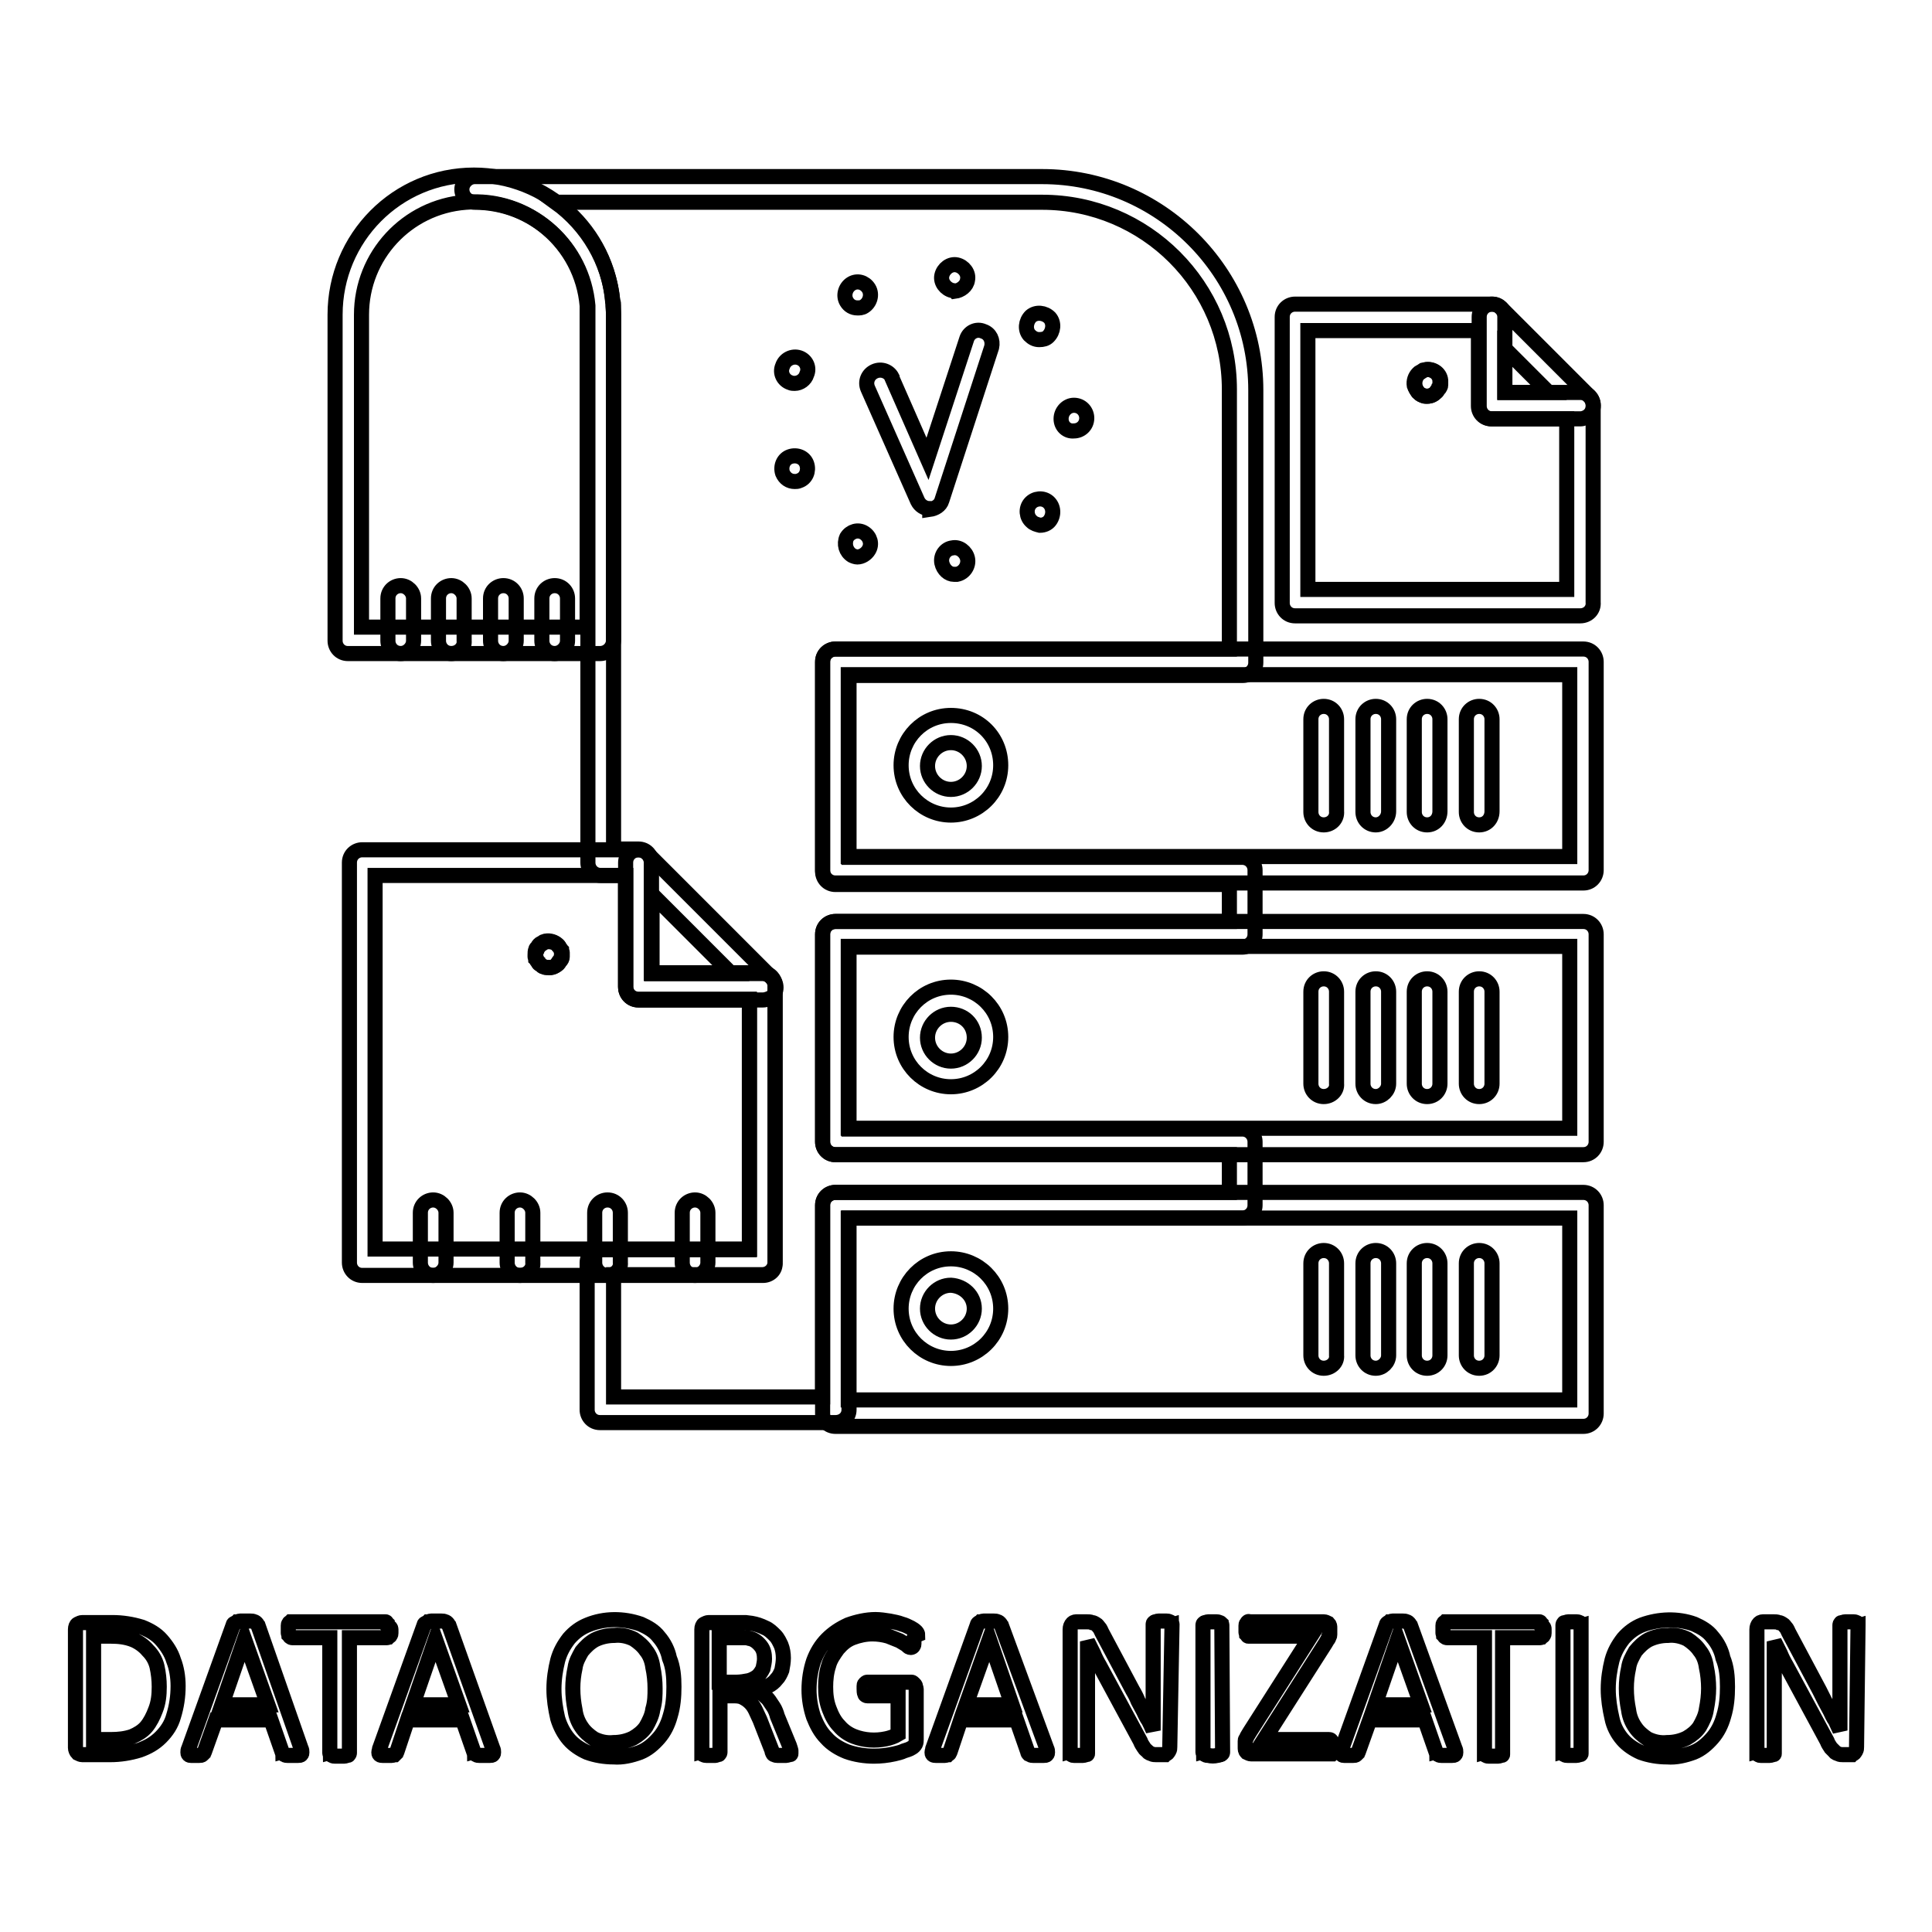
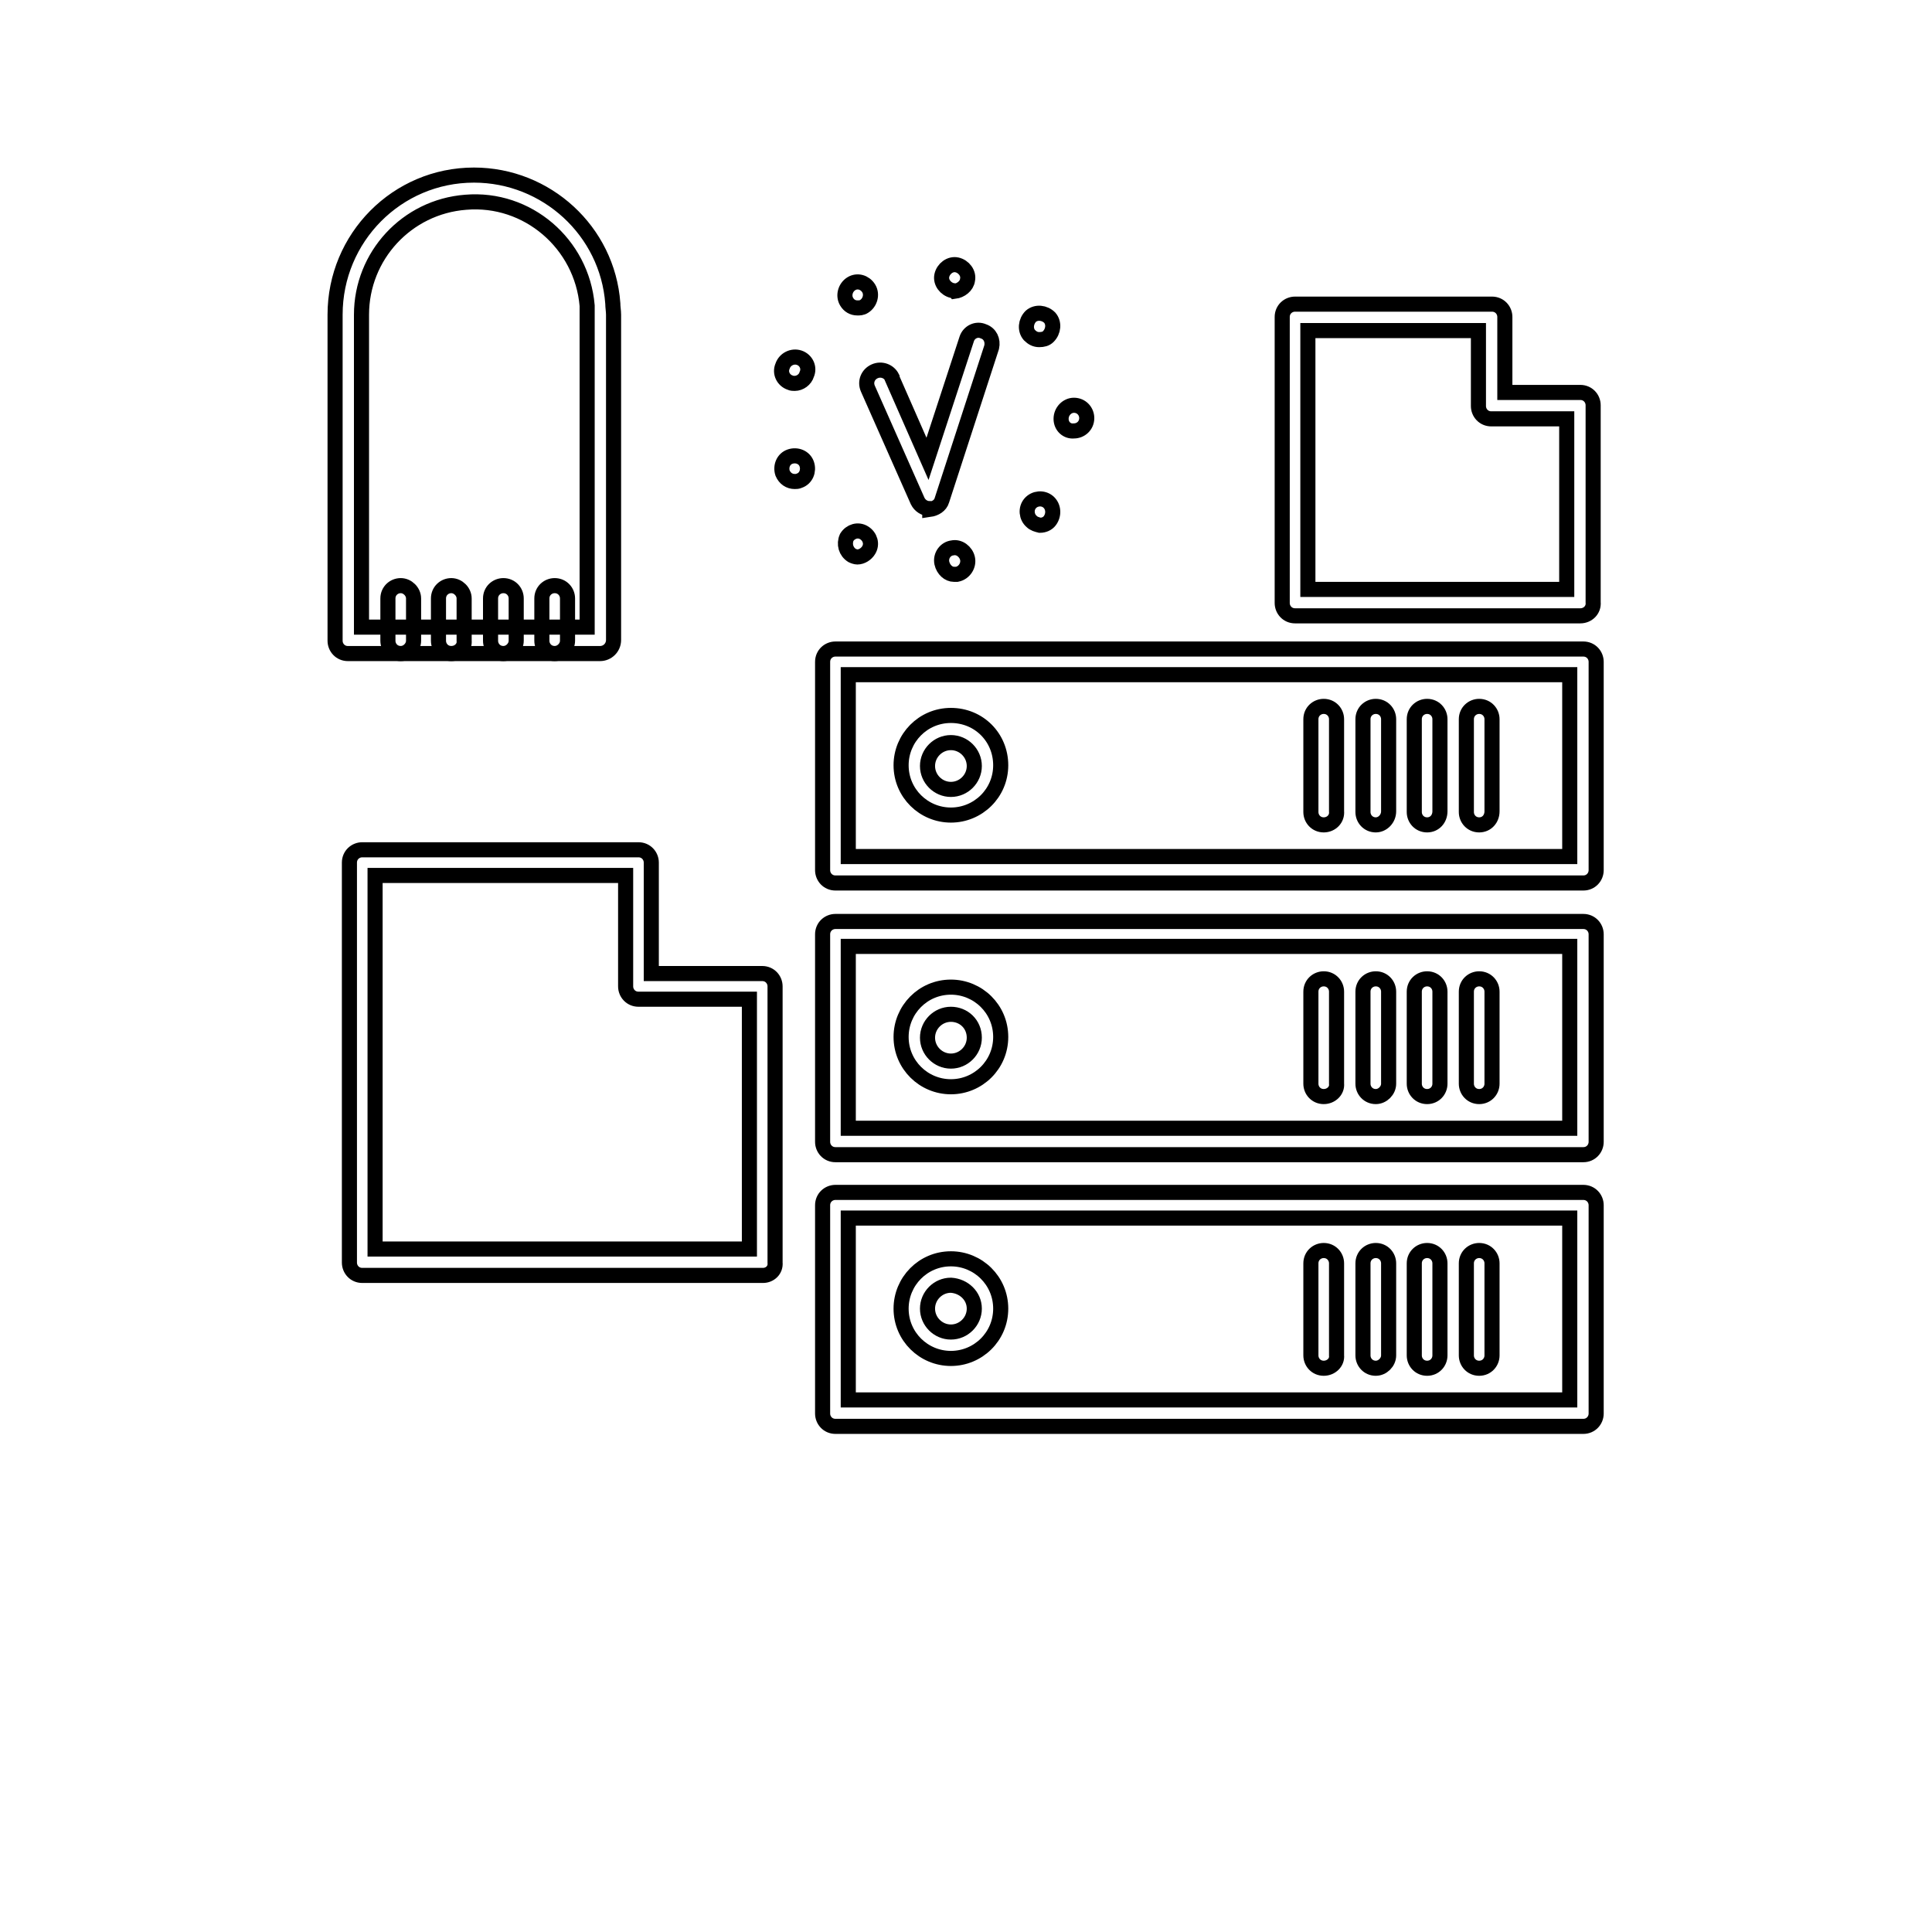
<svg xmlns="http://www.w3.org/2000/svg" version="1.1" x="0px" y="0px" viewBox="0 0 256 256" enable-background="new 0 0 256 256" xml:space="preserve">
  <g>
    <path stroke-width="2" fill-opacity="0" stroke="#000000" d="M79.5,86.6H46.1c-1,0-1.7-0.8-1.7-1.7l0,0V41.7c0-10.2,8.2-18.5,18.4-18.5c9.6,0,17.7,7.4,18.4,17 c0,0.5,0.1,1,0.1,1.5v43.1C81.3,85.8,80.5,86.6,79.5,86.6z M47.9,83.1h29.9V41.7v-1.2c-0.7-8.2-7.9-14.4-16.1-13.7 c-7.8,0.6-13.8,7.1-13.8,14.9L47.9,83.1z M123.2,67.4c-0.7,0-1.3-0.4-1.6-1l-6.6-14.9c-0.4-0.9,0-1.9,0.9-2.3c0,0,0,0,0,0 c0.9-0.4,1.9,0,2.3,0.8c0,0,0,0,0,0.1l4.7,10.7l5.2-15.9c0.3-0.9,1.3-1.4,2.2-1c0.9,0.3,1.3,1.2,1.1,2.1l-6.6,20.3 c-0.2,0.7-0.9,1.1-1.6,1.2L123.2,67.4z M124.8,74.6c-0.2-1,0.5-1.9,1.4-2c0,0,0,0,0,0c0.9-0.2,1.8,0.5,2,1.4 c0.2,0.9-0.4,1.9-1.4,2.1c0,0,0,0-0.1,0h-0.3C125.7,76.1,125,75.5,124.8,74.6z M112.9,73.6c-0.8-0.5-1.1-1.5-0.7-2.4c0,0,0,0,0,0 c0.5-0.8,1.5-1.1,2.3-0.6c0.8,0.5,1.1,1.5,0.6,2.3c-0.3,0.5-0.9,0.9-1.5,0.9C113.4,73.8,113.1,73.7,112.9,73.6z M136.7,69.1 c-0.7-0.6-0.8-1.7-0.2-2.4c0,0,0,0,0,0c0.6-0.7,1.7-0.8,2.4-0.2c0,0,0,0,0,0c0.7,0.6,0.8,1.7,0.2,2.5c-0.3,0.4-0.8,0.6-1.3,0.6 C137.4,69.5,137,69.4,136.7,69.1z M103.7,62.7c-0.3-0.9,0.1-1.9,1-2.2c0,0,0,0,0,0c0.9-0.3,1.9,0.1,2.2,1c0.3,0.9-0.1,1.9-1,2.2 c-0.2,0.1-0.4,0.1-0.6,0.1C104.6,63.8,104,63.4,103.7,62.7L103.7,62.7z M140.6,55.5L140.6,55.5c0-1,0.8-1.8,1.7-1.8 c1,0,1.7,0.8,1.7,1.7l0,0c0,1-0.8,1.7-1.7,1.7l0,0C141.4,57.2,140.6,56.5,140.6,55.5L140.6,55.5z M104.7,50.7 c-0.9-0.3-1.4-1.3-1-2.2c0.3-0.9,1.3-1.4,2.2-1.1c0,0,0,0,0,0c0.9,0.3,1.4,1.3,1,2.2c-0.2,0.7-0.9,1.2-1.6,1.2 C105.1,50.8,104.9,50.8,104.7,50.7z M136.4,44.4c-0.6-0.7-0.5-1.8,0.2-2.5c0.7-0.6,1.8-0.5,2.5,0.2c0.6,0.7,0.5,1.8-0.2,2.5 c-0.3,0.3-0.7,0.4-1.2,0.4C137.2,45,136.8,44.8,136.4,44.4L136.4,44.4z M112.2,40c-0.5-0.8-0.2-1.9,0.6-2.4c0,0,0,0,0,0 c0.8-0.5,1.8-0.2,2.3,0.6c0.5,0.8,0.2,1.9-0.6,2.4c-0.3,0.2-0.6,0.2-0.9,0.2C113,40.8,112.5,40.5,112.2,40z M126.2,38.5 c-0.9-0.2-1.6-1.1-1.4-2c0,0,0,0,0,0c0.2-0.9,1.1-1.6,2-1.4c0.9,0.2,1.6,1.1,1.4,2c-0.1,0.8-0.9,1.4-1.7,1.5 C126.4,38.5,126.3,38.5,126.2,38.5z M126,108c-3.6,0-6.6-2.9-6.6-6.6c0-3.6,2.9-6.6,6.6-6.6s6.6,2.9,6.6,6.6c0,0,0,0,0,0 C132.6,105.1,129.6,108,126,108z M126,98.4c-1.7,0-3.1,1.4-3.1,3.1c0,1.7,1.4,3.1,3.1,3.1s3.1-1.4,3.1-3.1c0,0,0,0,0,0 C129.1,99.8,127.7,98.4,126,98.4z M175.4,109.3c-1,0-1.7-0.8-1.7-1.7l0,0V95.3c0-1,0.8-1.7,1.7-1.7c1,0,1.7,0.8,1.7,1.7v12.2 C177.2,108.5,176.4,109.3,175.4,109.3L175.4,109.3L175.4,109.3z M182.3,109.3c-1,0-1.7-0.8-1.7-1.7l0,0V95.3c0-1,0.8-1.7,1.7-1.7 c1,0,1.7,0.8,1.7,1.7l0,0v12.2C184,108.5,183.2,109.3,182.3,109.3L182.3,109.3z M189.1,109.3c-1,0-1.7-0.8-1.7-1.7l0,0V95.3 c0-1,0.8-1.7,1.7-1.7c1,0,1.7,0.8,1.7,1.7c0,0,0,0,0,0v12.2C190.8,108.5,190.1,109.3,189.1,109.3L189.1,109.3L189.1,109.3z  M196,109.3c-1,0-1.7-0.8-1.7-1.7l0,0V95.3c0-1,0.8-1.7,1.7-1.7c1,0,1.7,0.8,1.7,1.7l0,0v12.2C197.7,108.5,197,109.3,196,109.3 L196,109.3z M126,144c-3.6,0-6.6-2.9-6.6-6.6c0-3.6,2.9-6.6,6.6-6.6c3.6,0,6.6,2.9,6.6,6.6c0,0,0,0,0,0 C132.6,141.1,129.6,144,126,144z M126,134.4c-1.7,0-3.1,1.4-3.1,3.1c0,1.7,1.4,3.1,3.1,3.1c1.7,0,3.1-1.4,3.1-3.1c0,0,0,0,0,0 C129.1,135.7,127.7,134.4,126,134.4z M175.4,145.3c-1,0-1.7-0.8-1.7-1.7l0,0v-12.2c0-1,0.8-1.7,1.7-1.7c1,0,1.7,0.8,1.7,1.7 c0,0,0,0,0,0v12.2C177.2,144.5,176.4,145.3,175.4,145.3L175.4,145.3L175.4,145.3z M182.3,145.3c-1,0-1.7-0.8-1.7-1.7l0,0v-12.2 c0-1,0.8-1.7,1.7-1.7c1,0,1.7,0.8,1.7,1.7v12.2C184,144.5,183.2,145.3,182.3,145.3L182.3,145.3z M189.1,145.3c-1,0-1.7-0.8-1.7-1.7 l0,0v-12.2c0-1,0.8-1.7,1.7-1.7c1,0,1.7,0.8,1.7,1.7v12.2C190.8,144.5,190.1,145.3,189.1,145.3L189.1,145.3L189.1,145.3z  M196,145.3c-1,0-1.7-0.8-1.7-1.7l0,0v-12.2c0-1,0.8-1.7,1.7-1.7c1,0,1.7,0.8,1.7,1.7v12.2C197.7,144.5,197,145.3,196,145.3 L196,145.3z M126,180c-3.6,0-6.6-2.9-6.6-6.6c0-3.6,2.9-6.6,6.6-6.6c3.6,0,6.6,2.9,6.6,6.6c0,0,0,0,0,0 C132.6,177.1,129.6,180,126,180z M126,170.3c-1.7,0-3.1,1.4-3.1,3.1c0,1.7,1.4,3.1,3.1,3.1s3.1-1.4,3.1-3.1c0,0,0,0,0,0 C129.1,171.7,127.7,170.4,126,170.3z M175.4,181.3c-1,0-1.7-0.8-1.7-1.7l0,0v-12.2c0-1,0.8-1.7,1.7-1.7c1,0,1.7,0.8,1.7,1.7v12.2 C177.2,180.5,176.4,181.3,175.4,181.3L175.4,181.3L175.4,181.3z M182.3,181.3c-1,0-1.7-0.8-1.7-1.7l0,0v-12.2c0-1,0.8-1.7,1.7-1.7 c1,0,1.7,0.8,1.7,1.7v12.2C184,180.5,183.2,181.3,182.3,181.3L182.3,181.3z M189.1,181.3c-1,0-1.7-0.8-1.7-1.7l0,0v-12.2 c0-1,0.8-1.7,1.7-1.7c1,0,1.7,0.8,1.7,1.7v12.2C190.8,180.5,190.1,181.3,189.1,181.3L189.1,181.3L189.1,181.3z M196,181.3 c-1,0-1.7-0.8-1.7-1.7l0,0v-12.2c0-1,0.8-1.7,1.7-1.7c1,0,1.7,0.8,1.7,1.7v12.2C197.7,180.5,197,181.3,196,181.3L196,181.3z" />
    <path stroke-width="2" fill-opacity="0" stroke="#000000" d="M53.1,86.6c-1,0-1.7-0.8-1.7-1.7l0,0v-5.6c0-1,0.8-1.7,1.7-1.7s1.7,0.8,1.7,1.7v5.6 C54.8,85.8,54,86.6,53.1,86.6L53.1,86.6z M59.8,86.6c-1,0-1.7-0.8-1.7-1.7l0,0v-5.6c0-1,0.8-1.7,1.7-1.7s1.7,0.8,1.7,1.7v5.6 C61.6,85.8,60.8,86.6,59.8,86.6L59.8,86.6z M66.7,86.6c-1,0-1.7-0.8-1.7-1.7l0,0v-5.6c0-1,0.8-1.7,1.7-1.7c1,0,1.7,0.8,1.7,1.7v5.6 C68.4,85.8,67.6,86.6,66.7,86.6L66.7,86.6z M73.5,86.6c-1,0-1.7-0.8-1.7-1.7l0,0v-5.6c0-1,0.8-1.7,1.7-1.7c1,0,1.7,0.8,1.7,1.7v5.6 C75.2,85.8,74.4,86.6,73.5,86.6L73.5,86.6z M209.4,81.6h-37.8c-1,0-1.7-0.8-1.7-1.7l0,0V42c0-1,0.8-1.7,1.7-1.7h26.1 c1,0,1.7,0.8,1.7,1.7l0,0v10h10c1,0,1.7,0.8,1.7,1.7l0,0v26.1C211.2,80.8,210.4,81.6,209.4,81.6C209.4,81.6,209.4,81.6,209.4,81.6 L209.4,81.6z M173.3,78.1h34.3V55.5h-10c-1,0-1.7-0.8-1.7-1.7l0,0v-10h-22.6V78.1z" />
-     <path stroke-width="2" fill-opacity="0" stroke="#000000" d="M209.4,55.5h-11.7c-1,0-1.7-0.8-1.7-1.7l0,0V42c0-1,0.8-1.7,1.7-1.7c0.5,0,0.9,0.2,1.2,0.5l11.7,11.7 c0.7,0.7,0.7,1.8,0,2.5C210.3,55.3,209.8,55.5,209.4,55.5L209.4,55.5z M199.4,52h5.8l-5.8-5.8V52z M189.1,52.5 c-0.5,0-0.9-0.2-1.2-0.5c-0.2-0.3-0.4-0.6-0.5-0.9c-0.1-0.6,0.1-1.2,0.5-1.6c0.1-0.1,0.2-0.2,0.3-0.2l0.3-0.2 c0.1,0,0.2-0.1,0.3-0.1c0.9-0.2,1.9,0.4,2,1.4c0,0.1,0,0.2,0,0.3c0,0.1,0,0.2,0,0.3c0,0.1,0,0.2-0.1,0.3c0,0.1-0.1,0.2-0.2,0.3 c-0.1,0.1-0.1,0.2-0.2,0.3C190,52.3,189.6,52.5,189.1,52.5L189.1,52.5z" />
-     <path stroke-width="2" fill-opacity="0" stroke="#000000" d="M189.1,52.5h-0.3c-0.1,0-0.2-0.1-0.3-0.1c-0.5-0.2-0.9-0.7-1-1.3c-0.1-0.6,0.1-1.2,0.5-1.6 c0.1-0.1,0.2-0.2,0.3-0.2l0.3-0.2c0.1,0,0.2-0.1,0.3-0.1c0.9-0.2,1.9,0.4,2,1.4c0,0.1,0,0.2,0,0.3c0,0.1,0,0.2,0,0.3 c0,0.1,0,0.2-0.1,0.3c0,0.1-0.1,0.2-0.2,0.3c-0.1,0.1-0.1,0.2-0.2,0.3C190,52.3,189.6,52.5,189.1,52.5z M110.7,188.5H79.5 c-1,0-1.7-0.8-1.7-1.7l0,0v-19.5c0-1,0.8-1.7,1.7-1.7l0,0h19.8v-33.1H84.6c-1,0-1.7-0.8-1.7-1.7l0,0V116h-3.3c-1,0-1.7-0.8-1.7-1.7 l0,0V40.8c0-0.1,0-0.2,0-0.3c-0.7-7.8-7.2-13.7-15-13.7c-1,0-1.7-0.8-1.7-1.7s0.8-1.7,1.7-1.7h75.2c15.6,0,28.3,12.7,28.3,28.3 v36.1c0,1-0.8,1.7-1.7,1.7l0,0h-52.2v24.1h52.1c1,0,1.7,0.8,1.7,1.7l0,0v8.5c0,1-0.8,1.7-1.7,1.7l0,0h-52.1v24.1h52.1 c1,0,1.7,0.8,1.7,1.7l0,0v8.4c0,1-0.8,1.7-1.7,1.7l0,0h-52.1v25.4C112.5,187.8,111.7,188.5,110.7,188.5L110.7,188.5L110.7,188.5z  M81.3,185.1H109v-25.4c0-1,0.8-1.7,1.7-1.7l0,0h52.2V153h-52.2c-1,0-1.7-0.8-1.7-1.7l0,0v-27.5c0-1,0.8-1.7,1.7-1.7l0,0h52.2v-4.9 h-52.2c-1,0-1.7-0.8-1.7-1.7l0,0V87.7c0-1,0.8-1.7,1.7-1.7l0,0h52.2V51.6c0-13.7-11.1-24.8-24.8-24.8H73.6 c4.3,3.1,7.1,7.9,7.6,13.1c0.1,0.2,0.1,0.4,0.1,0.6v72h3.3c1,0,1.7,0.8,1.7,1.7l0,0v14.7h14.7c1,0,1.7,0.8,1.7,1.7l0,0v36.6 c0,1-0.8,1.7-1.7,1.7l0,0H81.3L81.3,185.1z" />
    <path stroke-width="2" fill-opacity="0" stroke="#000000" d="M209.8,117h-99.1c-1,0-1.7-0.8-1.7-1.7l0,0V87.7c0-1,0.8-1.7,1.7-1.7l0,0h99.1c1,0,1.7,0.8,1.7,1.7l0,0 v27.6C211.5,116.2,210.8,117,209.8,117L209.8,117L209.8,117z M112.5,113.5H208V89.4h-95.6V113.5z M209.8,153h-99.1 c-1,0-1.7-0.8-1.7-1.7l0,0v-27.5c0-1,0.8-1.7,1.7-1.7l0,0h99.1c1,0,1.7,0.8,1.7,1.7l0,0v27.5C211.5,152.2,210.8,153,209.8,153z  M112.5,149.5H208v-24.1h-95.6V149.5z M209.8,189h-99.1c-1,0-1.7-0.8-1.7-1.7l0,0v-27.6c0-1,0.8-1.7,1.7-1.7l0,0h99.1 c1,0,1.7,0.8,1.7,1.7v27.6C211.5,188.2,210.8,189,209.8,189L209.8,189z M112.5,185.5H208v-24.1h-95.6V185.5z M101.1,169H48 c-1,0-1.7-0.8-1.7-1.7l0,0v-53c0-1,0.8-1.7,1.7-1.7h36.6c1,0,1.7,0.8,1.7,1.7l0,0V129h14.7c1,0,1.7,0.8,1.7,1.7l0,0v36.6 C102.8,168.3,102,169,101.1,169L101.1,169z M49.7,165.5h49.6v-33.1H84.6c-1,0-1.7-0.8-1.7-1.7l0,0V116H49.7V165.5z" />
-     <path stroke-width="2" fill-opacity="0" stroke="#000000" d="M101.1,132.5H84.6c-1,0-1.7-0.8-1.7-1.7l0,0v-16.5c0-1,0.8-1.7,1.7-1.7c0.5,0,0.9,0.2,1.2,0.5l16.5,16.5 c0.7,0.7,0.7,1.8,0,2.5C102,132.3,101.5,132.5,101.1,132.5L101.1,132.5z M86.4,129h10.5l-10.5-10.5V129z M72.6,128.2h-0.3 c-0.1,0-0.2-0.1-0.3-0.1c-0.1,0-0.2-0.1-0.3-0.2c-0.1-0.1-0.2-0.1-0.3-0.2c-0.1-0.1-0.1-0.2-0.2-0.3c-0.1-0.1-0.1-0.2-0.2-0.3 c0-0.1-0.1-0.2-0.1-0.3c0-0.1,0-0.2,0-0.3c0-0.2,0-0.5,0.1-0.7c0-0.1,0.1-0.2,0.2-0.3c0.1-0.1,0.1-0.2,0.2-0.3 c0.1-0.1,0.2-0.2,0.3-0.2l0.3-0.2l0.3-0.1c0.6-0.1,1.2,0.1,1.6,0.5c0.1,0.1,0.2,0.2,0.2,0.3c0.1,0.1,0.1,0.2,0.2,0.3 c0,0.1,0.1,0.2,0.1,0.3c0,0.1,0,0.2,0,0.3c0,0.1,0,0.2,0,0.3c0,0.1-0.1,0.2-0.1,0.3c0,0.1-0.1,0.2-0.2,0.3 c-0.1,0.1-0.1,0.2-0.2,0.3C73.6,128.1,73.1,128.3,72.6,128.2z" />
-     <path stroke-width="2" fill-opacity="0" stroke="#000000" d="M72.7,128.2c-0.5,0-0.9-0.2-1.2-0.5c-0.1-0.1-0.2-0.2-0.2-0.3c-0.1-0.1-0.1-0.2-0.2-0.3 c0-0.1-0.1-0.2-0.1-0.3c0-0.1,0-0.2,0-0.3c0-0.1,0-0.2,0-0.3c0-0.1,0-0.2,0.1-0.3c0-0.1,0.1-0.2,0.2-0.3c0.1-0.1,0.1-0.2,0.2-0.3 c0.1-0.1,0.2-0.2,0.3-0.2l0.3-0.2l0.3-0.1c0.6-0.1,1.2,0.1,1.6,0.5c0.1,0.1,0.1,0.2,0.2,0.3c0.1,0.1,0.1,0.2,0.2,0.3 c0,0.1,0.1,0.2,0.1,0.3c0,0.1,0,0.2,0,0.3c0,0.1,0,0.2,0,0.3c0,0.2-0.1,0.4-0.3,0.6c-0.1,0.1-0.1,0.2-0.2,0.3 C73.6,128.1,73.1,128.2,72.7,128.2z M57.4,169c-1,0-1.7-0.8-1.7-1.7l0,0v-6.6c0-1,0.8-1.7,1.7-1.7s1.7,0.8,1.7,1.7v6.6 C59.1,168.2,58.3,169,57.4,169L57.4,169z M68.9,169c-1,0-1.7-0.8-1.7-1.7l0,0v-6.6c0-1,0.8-1.7,1.7-1.7s1.7,0.8,1.7,1.7v6.6 C70.7,168.2,69.9,169,68.9,169L68.9,169z M80.5,169c-1,0-1.7-0.8-1.7-1.7l0,0v-6.6c0-1,0.8-1.7,1.7-1.7c1,0,1.7,0.8,1.7,1.7v6.6 C82.3,168.2,81.5,169,80.5,169L80.5,169z M92.1,169c-1,0-1.7-0.8-1.7-1.7l0,0v-6.6c0-1,0.8-1.7,1.7-1.7s1.7,0.8,1.7,1.7v6.6 C93.8,168.2,93,169,92.1,169L92.1,169z M23.6,223.4c0,1.4-0.2,2.7-0.6,4c-0.3,1.1-0.9,2-1.7,2.8c-0.8,0.8-1.7,1.3-2.8,1.7 c-1.3,0.4-2.6,0.6-3.9,0.6h-3.7c-0.2,0-0.4-0.1-0.6-0.2c-0.2-0.2-0.3-0.5-0.3-0.7v-15.7c0-0.3,0.1-0.6,0.3-0.7 c0.2-0.1,0.4-0.2,0.6-0.2h4c1.3,0,2.6,0.2,3.9,0.6c1,0.4,1.9,0.9,2.6,1.7c0.7,0.8,1.3,1.7,1.6,2.7C23.4,221,23.6,222.2,23.6,223.4z  M21.1,223.5c0-0.9-0.1-1.8-0.3-2.7c-0.2-0.8-0.6-1.5-1.2-2.1c-0.5-0.6-1.2-1.1-1.9-1.4c-1-0.4-2-0.5-3-0.5h-2.3v13.7h2.3 c1,0,1.9-0.1,2.8-0.4c0.7-0.3,1.4-0.7,1.9-1.3c0.5-0.6,0.9-1.4,1.2-2.2C21,225.6,21.1,224.6,21.1,223.5z M39.9,231.7 c0.1,0.2,0.1,0.3,0.1,0.5c0,0.1,0,0.2-0.1,0.3c-0.1,0.1-0.2,0.1-0.4,0.1h-0.7c-0.2,0-0.4,0-0.7,0c-0.1,0-0.3,0-0.4-0.1 c-0.1,0-0.1-0.1-0.2-0.1c0-0.1-0.1-0.1-0.1-0.2l-1.5-4.3h-7.3l-1.5,4.2c0,0.1-0.1,0.1-0.1,0.2c-0.1,0.1-0.1,0.1-0.2,0.2 c-0.1,0.1-0.2,0.1-0.4,0.1H26c-0.2,0-0.4,0-0.7,0c-0.1,0-0.2,0-0.3-0.1c-0.1-0.1-0.1-0.2-0.1-0.3c0-0.2,0-0.3,0.1-0.5l5.9-16.4 c0-0.1,0.1-0.2,0.2-0.2c0.1-0.1,0.2-0.1,0.3-0.2c0.1,0,0.3-0.1,0.4-0.1h1.4c0.2,0,0.3,0,0.5,0.1c0.1,0,0.2,0.1,0.3,0.2 c0.1,0.1,0.1,0.2,0.2,0.3L39.9,231.7z M32.4,217.2l-3,8.7h6.1L32.4,217.2z M51.8,215.9v0.5c0,0.1,0,0.2-0.1,0.3 c0,0.1-0.1,0.1-0.2,0.2c-0.1,0-0.1,0.1-0.2,0.1h-5v15.3c0,0.1,0,0.1-0.1,0.2c0,0.1-0.1,0.1-0.2,0.1c-0.1,0-0.2,0.1-0.4,0.1 c-0.2,0-0.4,0-0.6,0c-0.2,0-0.4,0-0.6,0c-0.1,0-0.3,0-0.4-0.1c-0.1,0-0.1-0.1-0.2-0.1c0-0.1-0.1-0.1-0.1-0.2v-15.3h-5 c-0.1,0-0.1,0-0.2-0.1c-0.1,0-0.1-0.1-0.2-0.2c0-0.1-0.1-0.2-0.1-0.3c0-0.2,0-0.3,0-0.5c0-0.2,0-0.3,0-0.5c0-0.1,0-0.2,0.1-0.3 c0-0.1,0.1-0.1,0.2-0.2c0.1,0,0.1,0,0.2,0h12.2c0.1,0,0.1,0,0.2,0c0.1,0,0.1,0.1,0.2,0.2c0,0.1,0.1,0.2,0.1,0.3 C51.7,215.6,51.8,215.7,51.8,215.9z M65.3,231.7c0.1,0.2,0.1,0.3,0.1,0.5c0,0.1,0,0.2-0.1,0.3c-0.1,0.1-0.2,0.1-0.4,0.1h-0.7 c-0.2,0-0.5,0-0.7,0c-0.1,0-0.3,0-0.4-0.1c-0.1,0-0.1-0.1-0.2-0.1c0-0.1-0.1-0.1-0.1-0.2l-1.5-4.3h-7.3l-1.4,4.2 c0,0.1-0.1,0.1-0.1,0.2c-0.1,0.1-0.1,0.1-0.2,0.2c-0.1,0-0.2,0.1-0.4,0.1h-0.6c-0.2,0-0.4,0-0.6,0c-0.1,0-0.3,0-0.4-0.1 c-0.1-0.1-0.1-0.2-0.1-0.3c0-0.2,0.1-0.3,0.1-0.5l5.9-16.4c0-0.1,0.1-0.2,0.2-0.2c0.1-0.1,0.2-0.1,0.3-0.2c0.1,0,0.3-0.1,0.4-0.1 h1.4c0.2,0,0.3,0,0.5,0.1c0.1,0,0.2,0.1,0.3,0.2c0.1,0.1,0.1,0.2,0.2,0.3L65.3,231.7z M57.7,217.2l-3,8.7h6.1L57.7,217.2z  M89.3,223.5c0,1.3-0.1,2.6-0.5,3.9c-0.3,1.1-0.8,2.1-1.5,2.9c-0.7,0.8-1.5,1.5-2.5,1.9c-1.1,0.4-2.3,0.7-3.5,0.6 c-1.2,0-2.4-0.2-3.5-0.6c-0.9-0.4-1.8-1-2.4-1.7c-0.7-0.8-1.2-1.8-1.5-2.8c-0.3-1.3-0.5-2.6-0.5-3.9c0-1.3,0.2-2.6,0.5-3.8 c0.3-1.1,0.8-2,1.5-2.9c0.7-0.8,1.5-1.4,2.5-1.8c2.2-0.9,4.7-0.9,7-0.1c0.9,0.4,1.8,0.9,2.4,1.7c0.7,0.8,1.2,1.8,1.4,2.8 C89.2,220.9,89.3,222.2,89.3,223.5z M86.8,223.7c0-0.9-0.1-1.9-0.3-2.8c-0.1-0.8-0.4-1.6-0.9-2.2c-0.4-0.6-1-1.1-1.6-1.5 c-0.8-0.4-1.7-0.6-2.6-0.5c-0.9,0-1.8,0.2-2.6,0.6c-0.7,0.4-1.2,0.9-1.7,1.5c-0.4,0.7-0.8,1.4-0.9,2.2c-0.2,0.9-0.3,1.8-0.3,2.7 c0,1,0.1,1.9,0.3,2.9c0.1,0.8,0.4,1.6,0.9,2.3c0.4,0.6,1,1.1,1.6,1.5c0.8,0.4,1.7,0.6,2.6,0.5c0.9,0,1.8-0.2,2.6-0.6 c0.7-0.4,1.3-0.9,1.7-1.5c0.4-0.7,0.8-1.5,0.9-2.3C86.8,225.5,86.8,224.6,86.8,223.7L86.8,223.7z M104.8,232.2c0,0.1,0,0.1,0,0.2 c0,0.1-0.1,0.1-0.2,0.1c-0.1,0-0.3,0.1-0.4,0.1H103c-0.1,0-0.2,0-0.4-0.1c-0.1,0-0.2-0.1-0.2-0.2c-0.1-0.1-0.1-0.2-0.1-0.3 l-1.6-4.1c-0.2-0.4-0.4-0.9-0.6-1.3c-0.2-0.4-0.4-0.7-0.7-1c-0.3-0.3-0.6-0.5-1-0.7c-0.4-0.2-0.9-0.2-1.4-0.2h-1.6v7.5 c0,0.1,0,0.1-0.1,0.2c0,0.1-0.1,0.1-0.2,0.1c-0.1,0-0.2,0.1-0.3,0.1c-0.2,0-0.4,0-0.6,0c-0.2,0-0.4,0-0.6,0c-0.1,0-0.2,0-0.4-0.1 c-0.1,0-0.1-0.1-0.2-0.1c0-0.1,0-0.1,0-0.2v-16.3c0-0.3,0.1-0.6,0.3-0.7c0.2-0.1,0.4-0.2,0.6-0.2h4.9l0.8,0.1 c0.6,0.1,1.2,0.3,1.8,0.6c0.5,0.2,0.9,0.6,1.3,1c0.4,0.4,0.6,0.9,0.8,1.3c0.2,0.5,0.3,1.1,0.3,1.7c0,0.5-0.1,1.1-0.2,1.6 c-0.2,0.5-0.4,0.9-0.7,1.2c-0.3,0.4-0.7,0.7-1.1,0.9c-0.4,0.3-0.9,0.5-1.4,0.7c0.3,0.1,0.6,0.3,0.8,0.5c0.2,0.2,0.5,0.4,0.7,0.7 c0.2,0.3,0.4,0.6,0.6,0.9c0.2,0.3,0.4,0.8,0.5,1.2l1.6,3.9c0.1,0.3,0.2,0.6,0.2,0.7C104.8,231.9,104.8,232,104.8,232.2z  M101.3,219.8c0-0.6-0.1-1.2-0.5-1.7c-0.4-0.5-0.9-0.9-1.5-1c-0.3-0.1-0.5-0.1-0.8-0.1c-0.4,0-0.8,0-1.2,0h-2v5.9h2.3 c0.5,0,1.1-0.1,1.6-0.2c0.4-0.1,0.8-0.3,1.2-0.6c0.3-0.3,0.5-0.6,0.7-1C101.2,220.6,101.3,220.2,101.3,219.8L101.3,219.8z  M121.1,217.3v0.5c0,0.1,0,0.2-0.1,0.3c0,0.1-0.2,0.2-0.3,0.2c-0.2,0-0.4-0.1-0.5-0.3c-0.3-0.2-0.7-0.4-1-0.6 c-0.5-0.2-1-0.4-1.5-0.6c-0.7-0.2-1.4-0.3-2.1-0.3c-0.9,0-1.8,0.2-2.6,0.5c-0.8,0.3-1.4,0.8-2,1.5c-0.5,0.7-1,1.4-1.2,2.2 c-0.3,0.9-0.4,1.9-0.4,2.8c0,1,0.1,2,0.5,3c0.3,0.8,0.7,1.6,1.3,2.2c0.5,0.6,1.2,1.1,2,1.4c1.3,0.5,2.8,0.6,4.2,0.3 c0.5-0.1,1.1-0.3,1.6-0.6v-5.1h-4.1c-0.1,0-0.3-0.1-0.3-0.2c-0.1-0.2-0.1-0.5-0.1-0.7c0-0.1,0-0.3,0-0.4c0-0.1,0-0.2,0.1-0.3 c0.1-0.1,0.2-0.2,0.3-0.2h5.6c0.1,0,0.2,0,0.3,0c0.1,0,0.2,0.1,0.3,0.2c0.1,0.1,0.2,0.2,0.2,0.3c0,0.1,0.1,0.3,0.1,0.4v6.7 c0,0.2,0,0.4-0.1,0.6c-0.1,0.2-0.3,0.4-0.5,0.5c-0.3,0.2-0.7,0.3-1,0.4c-0.4,0.2-0.9,0.3-1.3,0.4c-0.9,0.2-1.8,0.3-2.7,0.3 c-1.2,0-2.5-0.2-3.6-0.6c-1-0.4-2-1-2.7-1.8c-0.8-0.8-1.3-1.8-1.7-2.8c-0.4-1.2-0.6-2.4-0.6-3.6c0-1.3,0.2-2.6,0.6-3.8 c0.4-1.1,1-2.1,1.8-2.9c0.8-0.8,1.7-1.4,2.8-1.9c1.1-0.4,2.4-0.7,3.6-0.7c0.6,0,1.3,0.1,1.9,0.2c0.5,0.1,1.1,0.2,1.6,0.4 c0.4,0.1,0.8,0.3,1.2,0.5c0.2,0.1,0.5,0.3,0.7,0.5c0.1,0.1,0.2,0.3,0.2,0.4C121.1,216.8,121.1,217,121.1,217.3z M138.7,231.7 c0.1,0.2,0.1,0.3,0.1,0.5c0,0.1,0,0.2-0.1,0.3c-0.1,0.1-0.2,0.1-0.4,0.1h-0.7c-0.2,0-0.5,0-0.7,0c-0.1,0-0.3,0-0.4-0.1 c-0.1,0-0.1-0.1-0.2-0.1c-0.1-0.1-0.1-0.1-0.1-0.2l-1.5-4.3h-7.4l-1.4,4.2c0,0.1-0.1,0.1-0.1,0.2c0,0.1-0.1,0.1-0.2,0.2 c-0.1,0-0.2,0.1-0.4,0.1h-0.6c-0.2,0-0.4,0-0.6,0c-0.1,0-0.3,0-0.4-0.1c-0.1-0.1-0.1-0.2-0.1-0.3c0-0.2,0.1-0.3,0.1-0.5l5.9-16.4 c0-0.1,0.1-0.2,0.1-0.2c0.1-0.1,0.2-0.1,0.3-0.2c0.1,0,0.3-0.1,0.4-0.1h1.4c0.2,0,0.3,0,0.5,0.1c0.1,0,0.2,0.1,0.3,0.2 c0.1,0.1,0.1,0.2,0.2,0.3L138.7,231.7z M131.1,217.2l-3.1,8.7h6.1L131.1,217.2z M155,231.5c0,0.2,0,0.3-0.1,0.5 c-0.1,0.1-0.1,0.2-0.2,0.3c-0.1,0.1-0.2,0.1-0.3,0.2c-0.1,0-0.2,0-0.4,0h-0.8c-0.2,0-0.4,0-0.6-0.1c-0.2-0.1-0.4-0.1-0.5-0.3 c-0.2-0.2-0.4-0.3-0.5-0.5c-0.2-0.3-0.4-0.6-0.5-0.9l-5.4-10c-0.3-0.5-0.6-1.1-0.8-1.6c-0.3-0.6-0.6-1.2-0.8-1.6v14.7 c0,0.1,0,0.1,0,0.2c0,0.1-0.1,0.1-0.2,0.1c-0.1,0-0.2,0.1-0.4,0.1c-0.4,0-0.8,0-1.2,0c-0.1,0-0.2,0-0.3-0.1c-0.1,0-0.1-0.1-0.2-0.1 c0-0.1,0-0.1,0-0.2v-16.3c0-0.3,0.1-0.6,0.3-0.8c0.2-0.2,0.4-0.2,0.7-0.2h1.2c0.2,0,0.5,0,0.7,0.1c0.2,0,0.3,0.1,0.5,0.2 c0.2,0.1,0.3,0.3,0.4,0.4c0.2,0.2,0.3,0.5,0.4,0.7l4.1,7.7c0.3,0.5,0.5,0.9,0.7,1.4l0.7,1.3c0.2,0.4,0.4,0.9,0.7,1.3 c0.2,0.4,0.4,0.8,0.6,1.3V227v-11.8c0-0.1,0-0.1,0.1-0.2c0.1-0.1,0.1-0.1,0.2-0.1c0.1,0,0.2-0.1,0.4-0.1c0.2,0,0.4,0,0.6,0 c0.2,0,0.4,0,0.5,0c0.1,0,0.2,0,0.4,0.1c0.1,0,0.1,0.1,0.2,0.1c0,0.1,0.1,0.1,0.1,0.2L155,231.5z M162,232.2c0,0.1,0,0.1-0.1,0.2 c-0.1,0.1-0.1,0.1-0.2,0.1c-0.1,0-0.2,0.1-0.4,0.1c-0.4,0.1-0.8,0.1-1.2,0c-0.1,0-0.3,0-0.4-0.1c-0.1,0-0.1-0.1-0.2-0.1 c0-0.1-0.1-0.1-0.1-0.2v-16.9c0-0.1,0-0.1,0.1-0.2c0.1-0.1,0.1-0.1,0.2-0.1c0.1,0,0.2-0.1,0.4-0.1c0.2,0,0.4,0,0.5,0 c0.2,0,0.4,0,0.6,0c0.1,0,0.2,0,0.4,0.1c0.1,0,0.2,0.1,0.2,0.1c0,0.1,0.1,0.1,0.1,0.2L162,232.2z M176.8,231.5c0,0.1,0,0.3,0,0.4 c0,0.1,0,0.2-0.1,0.3c0,0.1-0.1,0.1-0.2,0.2c-0.1,0-0.1,0-0.2,0h-10.5c-0.2,0-0.4-0.1-0.6-0.2c-0.2-0.2-0.2-0.4-0.2-0.7V231 c0-0.1,0-0.2,0-0.3c0-0.1,0-0.2,0.1-0.3c0.1-0.1,0.1-0.3,0.2-0.4l0.3-0.5l8.1-12.7h-8.1c-0.1,0-0.2,0-0.2,0c-0.1,0-0.1-0.1-0.2-0.2 c0-0.1-0.1-0.2-0.1-0.3c0-0.1,0-0.3,0-0.4c0-0.2,0-0.3,0-0.5c0-0.1,0-0.2,0.1-0.3c0.1-0.2,0.2-0.3,0.4-0.2h9.8 c0.2,0,0.4,0.1,0.6,0.2c0.2,0.2,0.2,0.4,0.2,0.6v0.5c0,0.1,0,0.3,0,0.4c0,0.1,0,0.2-0.1,0.3c0,0.1-0.1,0.3-0.2,0.4 c-0.1,0.2-0.2,0.3-0.3,0.5l-8.1,12.7h8.6c0.2,0,0.3,0.1,0.3,0.2C176.7,231,176.8,231.3,176.8,231.5L176.8,231.5z M192.8,231.7 c0.1,0.2,0.1,0.3,0.1,0.5c0,0.1,0,0.2-0.1,0.3c-0.1,0.1-0.2,0.1-0.4,0.1h-0.7c-0.2,0-0.4,0-0.7,0c-0.1,0-0.3,0-0.4-0.1 c-0.1,0-0.1-0.1-0.2-0.1c0-0.1-0.1-0.1-0.1-0.2l-1.5-4.3h-7.3l-1.5,4.2c0,0.1-0.1,0.1-0.1,0.2c-0.1,0.1-0.1,0.1-0.2,0.2 c-0.1,0.1-0.2,0.1-0.4,0.1h-0.6c-0.2,0-0.4,0-0.6,0c-0.1,0-0.2,0-0.3-0.1c-0.1-0.1-0.1-0.2-0.1-0.3c0-0.2,0-0.3,0.1-0.5l5.9-16.4 c0-0.1,0.1-0.2,0.1-0.2c0.1-0.1,0.2-0.1,0.3-0.2c0.1,0,0.3-0.1,0.4-0.1h1.4c0.2,0,0.3,0,0.5,0.1c0.1,0,0.2,0.1,0.3,0.2 c0.1,0.1,0.1,0.2,0.2,0.3L192.8,231.7z M185.2,217.2l-3,8.7h6.1L185.2,217.2z M204.6,215.9v0.5c0,0.1,0,0.2-0.1,0.3 c0,0.1-0.1,0.1-0.2,0.2c-0.1,0-0.1,0.1-0.2,0.1h-5v15.3c0,0.1,0,0.1,0,0.2c0,0.1-0.1,0.1-0.2,0.1c-0.1,0-0.2,0.1-0.4,0.1 c-0.2,0-0.4,0-0.6,0c-0.2,0-0.4,0-0.6,0c-0.1,0-0.3,0-0.4-0.1c-0.1,0-0.1-0.1-0.2-0.1c0-0.1,0-0.1,0-0.2v-15.3h-5 c-0.1,0-0.1,0-0.2-0.1c-0.1,0-0.1-0.1-0.2-0.2c0-0.1-0.1-0.2-0.1-0.3c0-0.2,0-0.3,0-0.5c0-0.2,0-0.3,0-0.5c0-0.1,0-0.2,0.1-0.3 c0-0.1,0.1-0.1,0.2-0.2c0.1,0,0.1,0,0.2,0h12.1c0.1,0,0.1,0,0.2,0c0.1,0,0.1,0.1,0.2,0.2c0,0.1,0.1,0.2,0.1,0.3 C204.6,215.6,204.6,215.7,204.6,215.9L204.6,215.9z M209.5,232.2c0,0.1,0,0.1,0,0.2c0,0.1-0.1,0.1-0.2,0.1c-0.1,0-0.2,0.1-0.4,0.1 c-0.2,0-0.4,0-0.6,0c-0.2,0-0.4,0-0.6,0c-0.1,0-0.3,0-0.4-0.1c-0.1,0-0.1-0.1-0.2-0.1c0-0.1,0-0.1,0-0.2v-16.9c0-0.1,0-0.1,0.1-0.2 c0-0.1,0.1-0.1,0.2-0.1c0.1,0,0.2-0.1,0.4-0.1c0.2,0,0.4,0,0.5,0c0.2,0,0.4,0,0.6,0c0.1,0,0.2,0,0.4,0.1c0.1,0,0.1,0.1,0.2,0.1 c0,0.1,0,0.1,0,0.2L209.5,232.2z M228.9,223.5c0,1.3-0.1,2.6-0.5,3.9c-0.3,1.1-0.8,2.1-1.5,2.9c-0.7,0.8-1.5,1.5-2.5,1.9 c-1.1,0.4-2.3,0.7-3.5,0.6c-1.2,0-2.4-0.2-3.5-0.6c-0.9-0.4-1.8-1-2.4-1.7c-0.7-0.8-1.2-1.8-1.4-2.8c-0.3-1.3-0.5-2.6-0.5-3.9 c0-1.3,0.2-2.6,0.5-3.8c0.3-1.1,0.8-2,1.5-2.9c0.7-0.8,1.5-1.4,2.5-1.8c2.2-0.8,4.7-0.9,6.9-0.1c0.9,0.4,1.8,0.9,2.4,1.7 c0.7,0.8,1.2,1.8,1.4,2.8C228.8,220.9,228.9,222.2,228.9,223.5L228.9,223.5z M226.4,223.7c0-0.9-0.1-1.9-0.3-2.8 c-0.1-0.8-0.4-1.6-0.9-2.2c-0.4-0.6-1-1.1-1.6-1.5c-0.8-0.4-1.7-0.6-2.6-0.5c-0.9,0-1.8,0.2-2.6,0.6c-0.7,0.4-1.2,0.9-1.7,1.5 c-0.4,0.7-0.8,1.4-0.9,2.2c-0.2,0.9-0.3,1.8-0.3,2.7c0,1,0.1,1.9,0.3,2.9c0.1,0.8,0.4,1.6,0.9,2.3c0.4,0.6,1,1.1,1.6,1.5 c0.8,0.4,1.7,0.6,2.6,0.5c0.9,0,1.8-0.2,2.6-0.6c0.7-0.4,1.3-0.9,1.7-1.5c0.4-0.7,0.8-1.5,0.9-2.3 C226.3,225.5,226.4,224.6,226.4,223.7L226.4,223.7z M246,231.5c0,0.2,0,0.3-0.1,0.5c-0.1,0.1-0.1,0.2-0.2,0.3 c-0.1,0.1-0.2,0.1-0.3,0.2c-0.1,0-0.2,0-0.4,0h-0.8c-0.2,0-0.4,0-0.6-0.1c-0.2-0.1-0.4-0.1-0.5-0.3c-0.2-0.2-0.3-0.3-0.5-0.5 c-0.2-0.3-0.4-0.6-0.5-0.9l-5.4-10c-0.3-0.5-0.6-1.1-0.8-1.6c-0.3-0.6-0.6-1.2-0.8-1.6v14.7c0,0.1,0,0.1,0,0.2 c0,0.1-0.1,0.1-0.2,0.1c-0.1,0-0.2,0.1-0.4,0.1c-0.4,0-0.8,0-1.2,0c-0.1,0-0.2,0-0.3-0.1c-0.1,0-0.1-0.1-0.2-0.1c0-0.1,0-0.1,0-0.2 v-16.3c0-0.3,0.1-0.6,0.3-0.8c0.2-0.2,0.4-0.2,0.7-0.2h1.2c0.2,0,0.5,0,0.7,0.1c0.2,0,0.3,0.1,0.5,0.2c0.2,0.1,0.3,0.3,0.4,0.4 c0.2,0.2,0.3,0.5,0.4,0.7l4.1,7.7l0.7,1.4l0.7,1.3c0.2,0.4,0.4,0.9,0.7,1.3l0.6,1.3v-14c0-0.1,0-0.1,0.1-0.2c0-0.1,0.1-0.1,0.2-0.1 c0.1,0,0.2-0.1,0.4-0.1c0.2,0,0.4,0,0.6,0c0.2,0,0.4,0,0.5,0c0.1,0,0.2,0,0.4,0.1c0.1,0,0.1,0.1,0.2,0.1c0,0.1,0,0.1,0,0.2 L246,231.5z" />
  </g>
</svg>